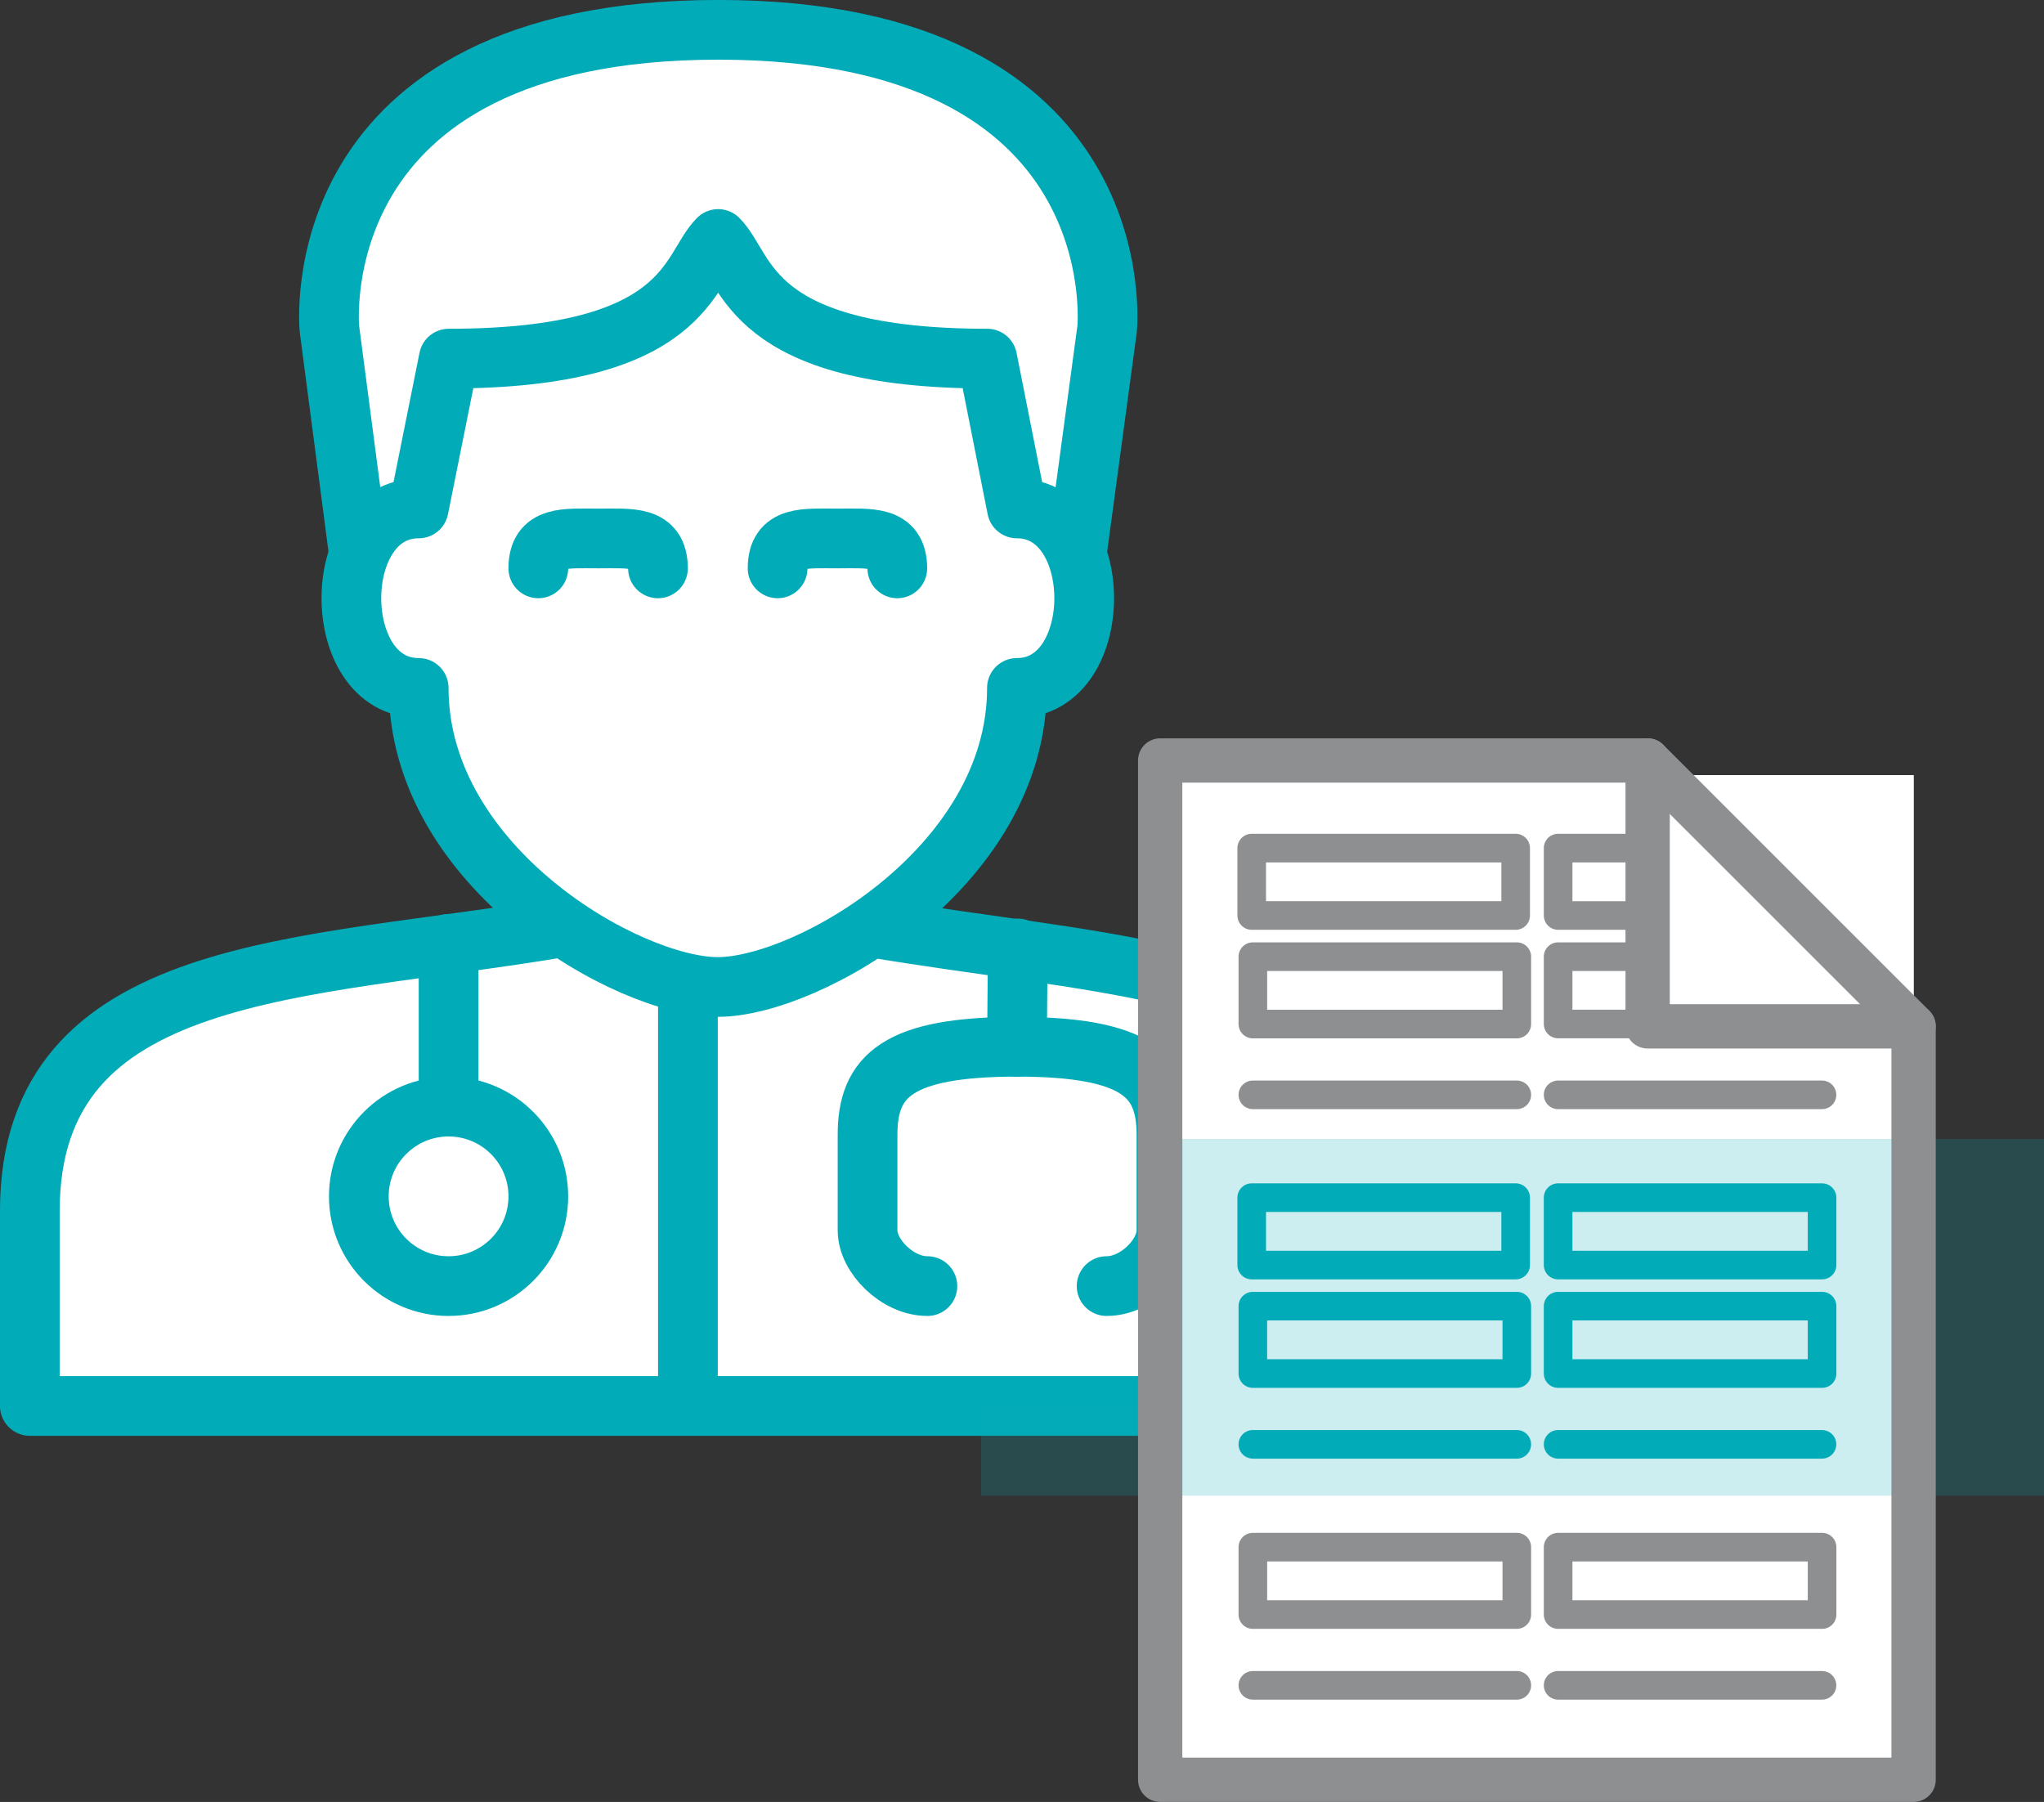
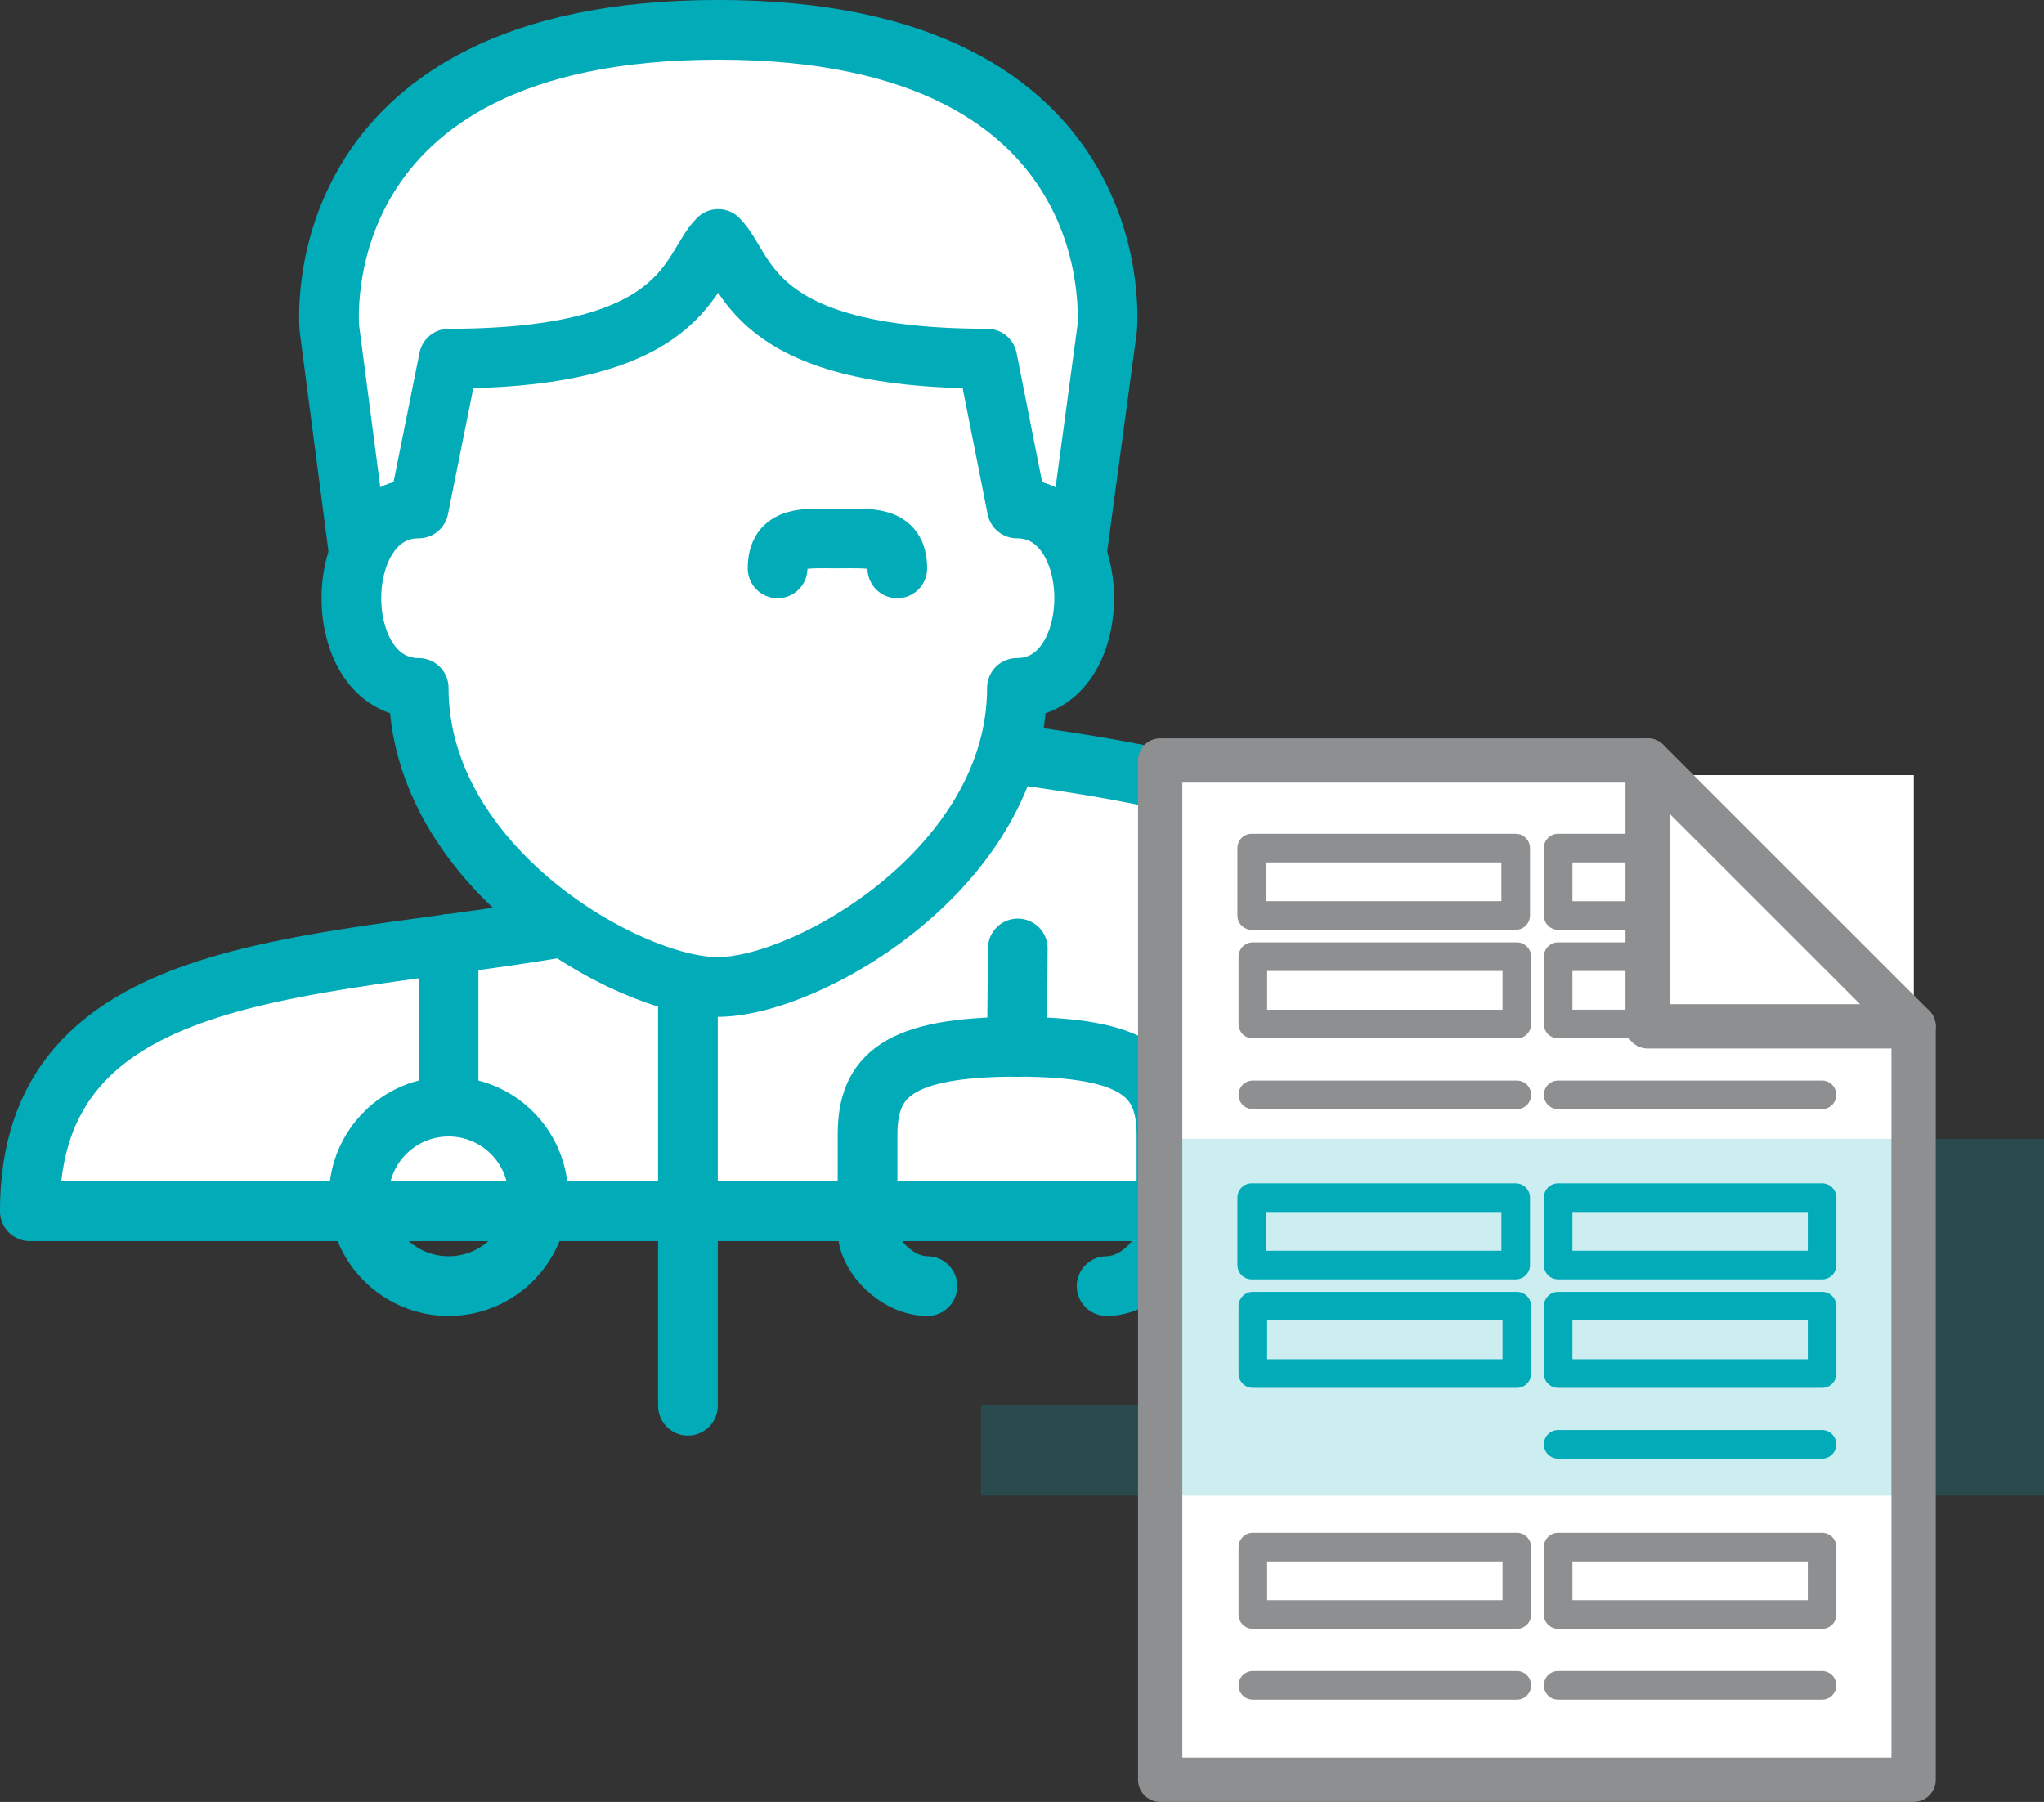
<svg xmlns="http://www.w3.org/2000/svg" width="286.52" height="252.59" viewBox="0 0 286.52 252.59">
  <rect x="0" y="0" width="286.52" height="252.59" fill="#333333" stroke="none" />
  <defs>
    <style>.doctor-form-cls-1,.doctor-form-cls-3{fill:#fff;}.doctor-form-cls-1,.doctor-form-cls-2,.doctor-form-cls-6{stroke:#02abb8;}.doctor-form-cls-1,.doctor-form-cls-2,.doctor-form-cls-5,.doctor-form-cls-6,.doctor-form-cls-7{stroke-linecap:round;stroke-linejoin:round;}.doctor-form-cls-1,.doctor-form-cls-2{stroke-width:8.37px;}.doctor-form-cls-2,.doctor-form-cls-5,.doctor-form-cls-6,.doctor-form-cls-7{fill:none;}.doctor-form-cls-4{fill:#02abb8;opacity:0.2;}.doctor-form-cls-5,.doctor-form-cls-7{stroke:#8d8f91;}.doctor-form-cls-5{stroke-width:4.01px;}.doctor-form-cls-6{stroke-width:4.01px;}.doctor-form-cls-7{stroke-width:6.21px;}</style>
  </defs>
  <title>Asset 12</title>
  <g id="Layer_2" data-name="Layer 2">
    <g id="Layer_1-2" data-name="Layer 1">
      <g id="Outline_Icons" data-name="Outline Icons">
        <g id="Outline_Icons-2" data-name="Outline Icons">
-           <path class="doctor-form-cls-1" d="M78.69,130c-36,6.1-74.51,4.84-74.51,39.79v27.29h160.3s0-59.85,0-60.18c-12.78-3-27-4.31-42.34-6.9" />
+           <path class="doctor-form-cls-1" d="M78.69,130c-36,6.1-74.51,4.84-74.51,39.79h160.3s0-59.85,0-60.18c-12.78-3-27-4.31-42.34-6.9" />
          <path class="doctor-form-cls-1" d="M150.93,77.66l4.26-31.55s4.19-41.93-54.5-41.93S46.18,46.11,46.18,46.11L50.3,77.57" />
          <path class="doctor-form-cls-1" d="M100.62,138.35c12.58,0,41.93-16.77,41.93-41.92,12.57,0,12.57-25.16,0-25.16l-4.16-21c-33.55,0-33.53-12.57-37.72-16.77-4.19,4.2-4.22,16.77-37.76,16.77l-4.22,21c-12.58,0-12.58,25.16,0,25.16C58.69,121.58,88,138.35,100.62,138.35Z" />
-           <path class="doctor-form-cls-2" d="M75.46,79.67c0-4.64,3.75-4.19,8.39-4.19s8.38-.45,8.38,4.19" />
          <path class="doctor-form-cls-2" d="M109,79.67c0-4.64,3.75-4.19,8.39-4.19s8.39-.45,8.39,4.19" />
          <circle class="doctor-form-cls-2" cx="62.88" cy="167.7" r="12.58" />
          <line class="doctor-form-cls-2" x1="62.88" y1="132.31" x2="62.88" y2="155.12" />
          <line class="doctor-form-cls-2" x1="142.67" y1="132.95" x2="142.55" y2="146.74" />
          <path class="doctor-form-cls-2" d="M130,180.28c-4.19,0-8.39-4.19-8.39-7.8V159.07c0-8.26,4.2-12.34,21-12.34" />
          <path class="doctor-form-cls-2" d="M155.12,180.28c4.2,0,8.39-4.19,8.39-7.8V159.07c0-8.26-4.19-12.34-21-12.34" />
          <line class="doctor-form-cls-2" x1="96.43" y1="138.35" x2="96.43" y2="197.05" />
        </g>
      </g>
      <rect class="doctor-form-cls-3" x="162.81" y="108.65" width="105.46" height="141" />
      <polygon class="doctor-form-cls-4" points="163.52 196.99 163.58 159.65 286.52 159.65 286.52 209.65 137.52 209.65 137.52 196.99 163.52 196.99" />
      <rect class="doctor-form-cls-5" x="175.46" y="118.88" width="37" height="9.45" />
      <rect class="doctor-form-cls-5" x="175.62" y="134.1" width="37" height="9.45" />
      <polyline class="doctor-form-cls-5" points="231.03 128.33 218.41 128.33 218.41 118.88 230.65 118.88" />
      <polyline class="doctor-form-cls-5" points="230.65 143.54 218.41 143.54 218.41 134.1 230.65 134.1" />
      <line class="doctor-form-cls-5" x1="212.62" y1="153.47" x2="175.62" y2="153.47" />
      <line class="doctor-form-cls-5" x1="255.4" y1="153.47" x2="218.41" y2="153.47" />
      <rect class="doctor-form-cls-6" x="175.46" y="167.88" width="37" height="9.45" />
      <rect class="doctor-form-cls-6" x="175.62" y="183.09" width="37" height="9.45" />
      <rect class="doctor-form-cls-6" x="218.41" y="167.88" width="37" height="9.45" />
      <rect class="doctor-form-cls-6" x="218.41" y="183.09" width="37" height="9.45" />
-       <line class="doctor-form-cls-6" x1="212.62" y1="202.46" x2="175.62" y2="202.46" />
      <line class="doctor-form-cls-6" x1="255.4" y1="202.46" x2="218.41" y2="202.46" />
      <rect class="doctor-form-cls-5" x="175.62" y="216.87" width="37" height="9.45" />
      <rect class="doctor-form-cls-5" x="218.41" y="216.87" width="37" height="9.45" />
      <line class="doctor-form-cls-5" x1="212.62" y1="236.24" x2="175.62" y2="236.24" />
      <line class="doctor-form-cls-5" x1="255.4" y1="236.24" x2="218.41" y2="236.24" />
      <polyline class="doctor-form-cls-7" points="230.96 106.6 230.96 143.87 268.24 143.87" />
      <polygon class="doctor-form-cls-7" points="268.24 249.48 162.63 249.48 162.63 106.6 230.96 106.6 268.24 143.87 268.24 249.48" />
    </g>
  </g>
</svg>